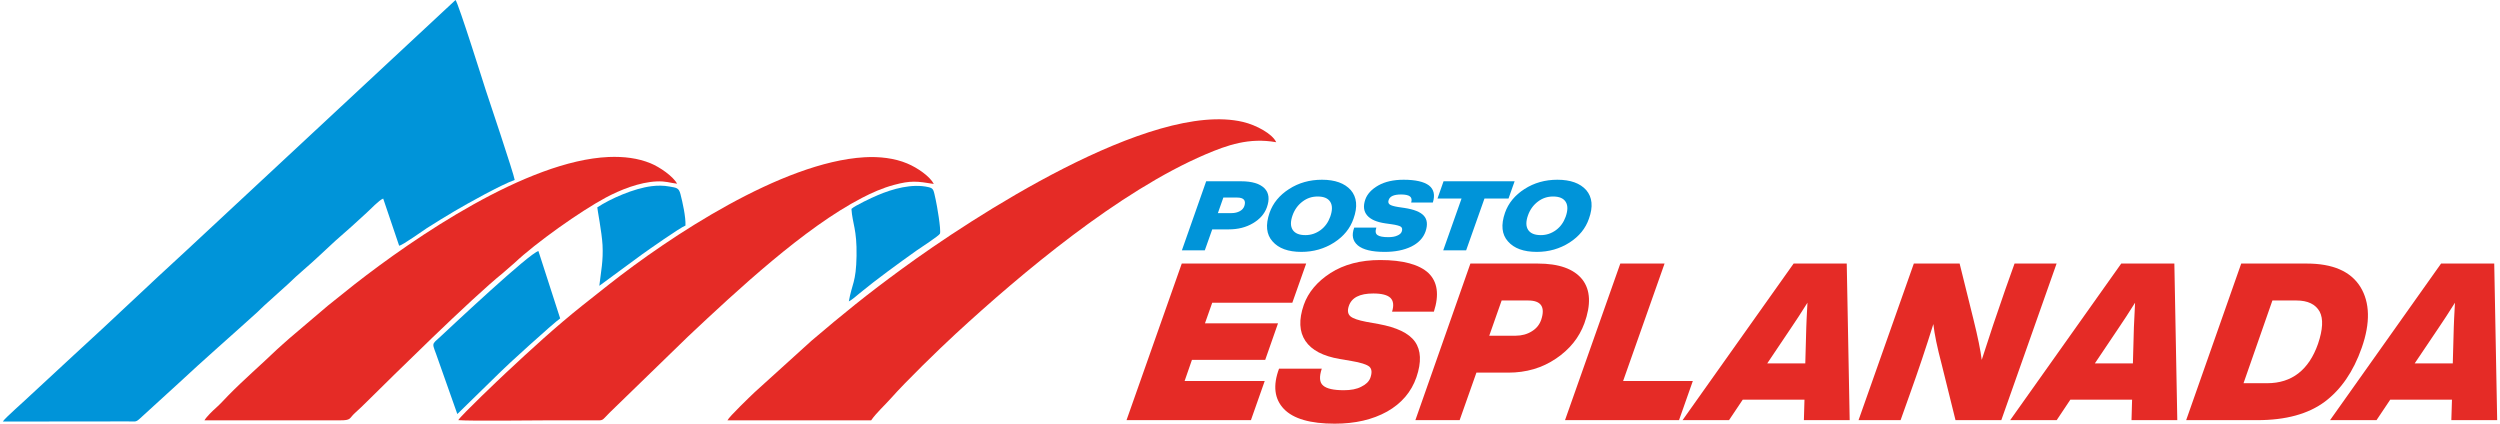
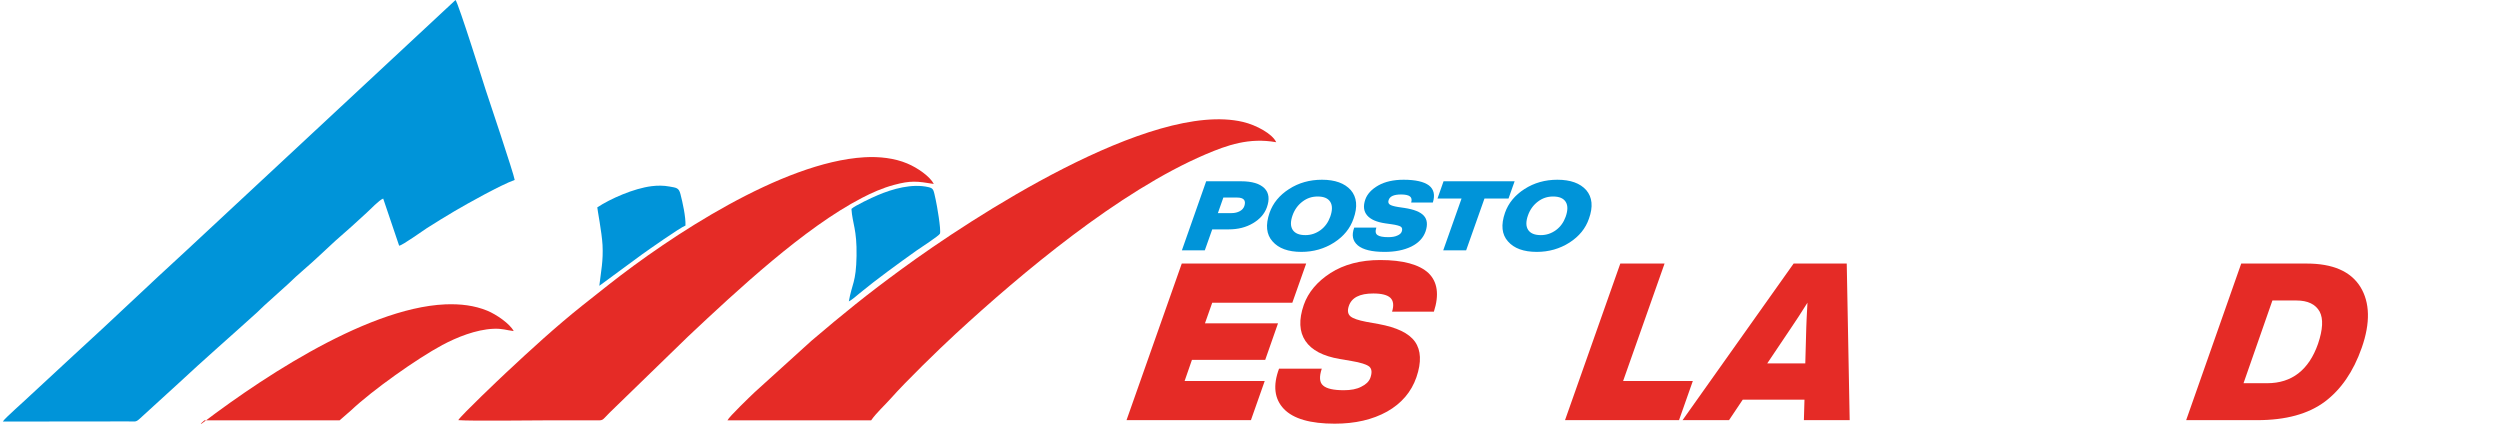
<svg xmlns="http://www.w3.org/2000/svg" xml:space="preserve" width="773px" height="131px" style="shape-rendering:geometricPrecision; text-rendering:geometricPrecision; image-rendering:optimizeQuality; fill-rule:evenodd; clip-rule:evenodd" viewBox="0 0 551.77 93.72">
  <defs>
    <style type="text/css">       .fil2 {fill:#0094D9}    .fil3 {fill:#E52B26}    .fil1 {fill:#0094D9;fill-rule:nonzero}    .fil0 {fill:#E52B26;fill-rule:nonzero}     </style>
  </defs>
  <g id="Camada_x0020_1">
    <g id="_105553131982464">
      <polygon class="fil0" points="288.31,58.3 285.25,66.96 267.53,66.96 265.92,71.53 282.08,71.53 279.25,79.61 263.04,79.61 261.42,84.28 279.14,84.28 276.09,92.94 248.57,92.94 260.79,58.3 " />
      <path id="_1" class="fil0" d="M294.63 93.72c-5.38,0 -9.15,-1.07 -11.25,-3.26 -2.09,-2.19 -2.47,-5.16 -1.07,-8.91l9.45 0c-0.59,1.8 -0.52,3.07 0.32,3.75 0.78,0.68 2.3,1.02 4.56,1.02 1.56,0 2.87,-0.24 3.87,-0.78 1,-0.48 1.68,-1.12 1.99,-1.94 0.4,-1.12 0.36,-1.95 -0.2,-2.48 -0.57,-0.49 -1.93,-0.93 -3.99,-1.27l-2.58 -0.44c-3.68,-0.63 -6.2,-1.94 -7.58,-3.98 -1.38,-2.05 -1.5,-4.72 -0.37,-7.98 0.97,-2.78 2.97,-5.16 5.92,-7.06 2.96,-1.89 6.62,-2.87 10.98,-2.87 5.04,0 8.63,0.98 10.67,2.87 2.03,1.95 2.42,4.82 1.21,8.56l-9.25 0c0.44,-1.41 0.29,-2.43 -0.36,-3.06 -0.65,-0.63 -1.92,-0.97 -3.78,-0.97 -3.04,0 -4.83,0.92 -5.44,2.82 -0.33,1.02 -0.19,1.75 0.38,2.24 0.57,0.48 1.74,0.87 3.5,1.21l2.73 0.49c3.96,0.73 6.67,1.99 8.03,3.89 1.35,1.9 1.48,4.53 0.33,7.88 -1.13,3.26 -3.3,5.79 -6.48,7.59 -3.24,1.8 -7.08,2.68 -11.59,2.68z" />
-       <path id="_2" class="fil0" d="M324.64 58.3l14.89 0c4.7,0 7.97,1.17 9.85,3.5 1.83,2.34 1.97,5.6 0.47,9.73 -1.17,3.17 -3.24,5.74 -6.27,7.79 -3.08,2.09 -6.6,3.11 -10.56,3.11l-7.05 0 -3.71 10.51 -9.79 0 12.17 -34.64zm15.67 12.41c0.93,-2.83 -0.05,-4.24 -2.89,-4.24l-5.87 0 -2.74 7.79 5.87 0c1.33,0 2.55,-0.34 3.56,-0.98 1.02,-0.63 1.68,-1.45 2.07,-2.57z" />
      <polygon id="_3" class="fil0" points="367.59,58.3 358.42,84.28 373.84,84.28 370.79,92.94 345.57,92.94 357.8,58.3 " />
      <path id="_4" class="fil0" d="M408.54 92.94l-10.13 0 0.13 -4.53 -13.66 0 -3.03 4.53 -10.28 0 24.57 -34.64 11.75 0 0.65 34.64zm-12.88 -20.53l-5.36 7.98 8.42 0 0.22 -7.98c0.01,-0.83 0.12,-2.68 0.26,-5.45 -1.44,2.29 -2.63,4.13 -3.54,5.45z" />
-       <path id="_5" class="fil0" d="M443 63.94l2.01 -5.64 9.3 0 -12.23 34.64 -10.13 0 -3.05 -12.31c-1,-3.79 -1.62,-6.76 -1.85,-8.95 -1.59,5.11 -3.33,10.31 -5.24,15.62l-2.01 5.64 -9.3 0 12.23 -34.64 10.13 0 3.05 12.31c0.98,3.94 1.59,6.96 1.84,9 1.65,-5.16 3.39,-10.36 5.25,-15.67z" />
-       <path id="_6" class="fil0" d="M481.01 92.94l-10.13 0 0.13 -4.53 -13.66 0 -3.02 4.53 -10.29 0 24.57 -34.64 11.75 0 0.65 34.64zm-12.88 -20.53l-5.36 7.98 8.42 0 0.22 -7.98c0.02,-0.83 0.12,-2.68 0.26,-5.45 -1.44,2.29 -2.63,4.13 -3.54,5.45z" />
      <path id="_7" class="fil0" d="M495.15 58.3l14.49 0c5.73,0 9.71,1.7 11.87,5.16 2.12,3.45 2.23,7.98 0.3,13.47 -1.86,5.31 -4.61,9.25 -8.16,11.92 -3.66,2.73 -8.64,4.09 -14.96,4.09l-15.72 0 12.18 -34.64zm16.99 17.76c1.07,-3.17 1.2,-5.55 0.35,-7.15 -0.91,-1.61 -2.61,-2.44 -5.15,-2.44l-5.29 0 -6.39 18.3 5.24 0c5.43,0 9.21,-2.92 11.24,-8.71z" />
-       <path id="_8" class="fil0" d="M551.77 92.94l-10.14 0 0.14 -4.53 -13.66 0 -3.03 4.53 -10.28 0 24.56 -34.64 11.76 0 0.65 34.64zm-12.88 -20.53l-5.37 7.98 8.43 0 0.22 -7.98c0.01,-0.83 0.12,-2.68 0.26,-5.45 -1.44,2.29 -2.63,4.13 -3.54,5.45z" />
      <path class="fil1" d="M266.19 40.1l7.71 0c2.43,0 4.15,0.52 5.19,1.55 1.01,1.03 1.17,2.46 0.5,4.29 -0.52,1.39 -1.52,2.53 -3.03,3.43 -1.54,0.92 -3.33,1.37 -5.38,1.37l-3.65 0 -1.64 4.63 -5.07 0 5.37 -15.27zm8.45 5.47c0.4,-1.24 -0.14,-1.87 -1.61,-1.87l-3.04 0 -1.21 3.44 3.04 0c0.68,0 1.31,-0.15 1.82,-0.43 0.51,-0.28 0.82,-0.65 1,-1.14z" />
      <path id="_1_0" class="fil1" d="M287.25 55.72c-2.92,0 -5.04,-0.78 -6.38,-2.32 -1.37,-1.52 -1.59,-3.65 -0.66,-6.33 0.75,-2.14 2.2,-3.9 4.31,-5.25 2.14,-1.38 4.57,-2.06 7.28,-2.06 2.89,0 5.01,0.77 6.38,2.29 1.34,1.57 1.56,3.67 0.6,6.33 -0.74,2.15 -2.16,3.9 -4.3,5.28 -2.15,1.37 -4.57,2.06 -7.23,2.06zm0.88 -3.71c1.24,0 2.34,-0.37 3.35,-1.1 0.99,-0.73 1.7,-1.71 2.15,-2.96 0.5,-1.41 0.51,-2.51 0.01,-3.3 -0.51,-0.8 -1.43,-1.18 -2.8,-1.18 -1.24,0 -2.34,0.36 -3.33,1.11 -1.01,0.76 -1.75,1.76 -2.21,3.05 -0.49,1.37 -0.47,2.45 0.03,3.22 0.51,0.77 1.43,1.16 2.8,1.16z" />
      <path id="_2_1" class="fil1" d="M305.65 55.72c-2.79,0 -4.77,-0.48 -5.92,-1.44 -1.14,-0.97 -1.41,-2.27 -0.79,-3.93l4.89 0c-0.26,0.8 -0.19,1.36 0.27,1.66 0.42,0.3 1.22,0.45 2.38,0.45 0.81,0 1.48,-0.11 1.99,-0.35 0.5,-0.21 0.83,-0.49 0.97,-0.85 0.18,-0.5 0.14,-0.86 -0.17,-1.1 -0.3,-0.21 -1.02,-0.41 -2.09,-0.56l-1.35 -0.19c-1.93,-0.28 -3.26,-0.86 -4.03,-1.76 -0.77,-0.9 -0.91,-2.08 -0.41,-3.52 0.43,-1.22 1.4,-2.27 2.88,-3.11 1.47,-0.83 3.34,-1.26 5.6,-1.26 2.61,0 4.49,0.43 5.6,1.26 1.1,0.86 1.38,2.13 0.86,3.78l-4.79 0c0.19,-0.62 0.08,-1.07 -0.27,-1.35 -0.35,-0.28 -1.02,-0.43 -1.98,-0.43 -1.58,0 -2.48,0.41 -2.74,1.24 -0.15,0.45 -0.05,0.77 0.26,0.99 0.3,0.21 0.92,0.39 1.84,0.54l1.42 0.21c2.08,0.32 3.51,0.88 4.27,1.72 0.75,0.83 0.88,1.99 0.38,3.47 -0.5,1.44 -1.55,2.55 -3.15,3.35 -1.63,0.79 -3.59,1.18 -5.92,1.18z" />
      <polygon id="_3_2" class="fil1" points="318.7,40.1 334.42,40.1 333.07,43.92 327.75,43.92 323.7,55.37 318.63,55.37 322.68,43.92 317.36,43.92 " />
      <path id="_4_3" class="fil1" d="M339.33 55.72c-2.92,0 -5.04,-0.78 -6.38,-2.32 -1.37,-1.52 -1.59,-3.65 -0.66,-6.33 0.75,-2.14 2.2,-3.9 4.31,-5.25 2.14,-1.38 4.57,-2.06 7.28,-2.06 2.89,0 5.02,0.77 6.38,2.29 1.34,1.57 1.56,3.67 0.6,6.33 -0.74,2.15 -2.16,3.9 -4.3,5.28 -2.15,1.37 -4.57,2.06 -7.23,2.06zm0.88 -3.71c1.24,0 2.34,-0.37 3.35,-1.1 0.99,-0.73 1.7,-1.71 2.15,-2.96 0.5,-1.41 0.51,-2.51 0.01,-3.3 -0.51,-0.8 -1.43,-1.18 -2.8,-1.18 -1.24,0 -2.34,0.36 -3.33,1.11 -1.01,0.76 -1.75,1.76 -2.21,3.05 -0.49,1.37 -0.47,2.45 0.03,3.22 0.51,0.77 1.43,1.16 2.8,1.16z" />
      <g>
        <path class="fil2" d="M0 93.25l27.68 -0.03c1.53,-0.01 1.69,0.24 2.58,-0.58l8.61 -7.86c5.42,-5.07 11.84,-10.66 17.4,-15.7 0.61,-0.55 1.02,-1.03 1.63,-1.56l5.21 -4.7c2.29,-2.25 4.71,-4.16 6.96,-6.31 2.31,-2.2 4.61,-4.28 6.97,-6.31l3.43 -3.13c0.91,-0.8 2.69,-2.76 3.67,-3.15l3.53 10.43c0.81,-0.11 5.05,-3.2 6.11,-3.87 2.1,-1.32 4.02,-2.54 6.17,-3.79 2.92,-1.71 10.14,-5.76 13.28,-6.89 -0.13,-1.16 -5.94,-18.47 -6.44,-19.98 -0.23,-0.69 -6.01,-19.12 -6.65,-19.82l-59.38 55.27c-8.41,7.68 -16.76,15.72 -25.05,23.27l-9.46 8.76c-1.25,1.23 -5.9,5.27 -6.25,5.95z" />
        <path class="fil3" d="M160.29 92.98l31.79 0c1.14,-1.65 3.04,-3.36 4.43,-4.93 3.23,-3.66 10.55,-10.78 14.26,-14.2 14.69,-13.53 36.12,-31.51 55.25,-39.69 4.83,-2.06 9.65,-3.77 15.66,-2.7 -0.82,-1.84 -4.38,-3.79 -7.35,-4.49 -20.34,-4.81 -60.26,21.4 -75.37,32.46 -7.82,5.71 -12.99,9.92 -20.06,15.93l-12.63 11.44c-0.89,0.85 -5.59,5.35 -5.98,6.18z" />
        <path class="fil3" d="M100.75 92.94c3.13,0.23 15.89,0.04 20.04,0.04 3.31,0 6.63,-0.02 9.94,0 2.25,0.02 1.64,0.17 3.42,-1.62l17.5 -16.99c10.89,-10.24 25.67,-23.99 38.37,-30.58 2.19,-1.14 4.55,-2.2 7.12,-2.89 3.74,-1 5.08,-0.82 8.8,-0.21 -0.84,-1.64 -3.55,-3.56 -5.91,-4.54 -2.76,-1.16 -6.14,-1.56 -9.46,-1.36 -18.27,1.08 -43.07,17.57 -56.58,28.21 -1.97,1.55 -3.87,3.06 -5.84,4.62 -5.88,4.69 -11.37,9.73 -16.85,14.85 -1.06,0.99 -9.93,9.4 -10.55,10.47z" />
-         <path class="fil3" d="M44.6 92.98l29.9 0c2.65,0.02 2.04,-0.41 3.41,-1.64 1.03,-0.93 1.63,-1.51 2.54,-2.41 5.96,-5.88 23.03,-22.77 30.19,-28.55l2.56 -2.23c4.73,-4.46 14.52,-11.4 20.16,-14.43 3.2,-1.71 7.44,-3.42 11.29,-3.59 2.04,-0.08 2.8,0.3 4.5,0.51 -0.86,-1.63 -3.82,-3.68 -5.87,-4.52 -2.79,-1.14 -5.88,-1.53 -9.29,-1.39 -18.08,0.8 -42.91,17.79 -56.26,28.23 -2.01,1.58 -3.87,3.09 -5.82,4.65l-8.52 7.24c-1.05,0.97 -1.87,1.61 -2.81,2.51 -3.35,3.23 -7.26,6.6 -10.73,10.14 -0.88,0.9 -1.71,1.84 -2.64,2.67 -0.77,0.68 -2.15,2.01 -2.61,2.81z" />
+         <path class="fil3" d="M44.6 92.98l29.9 0l2.56 -2.23c4.73,-4.46 14.52,-11.4 20.16,-14.43 3.2,-1.71 7.44,-3.42 11.29,-3.59 2.04,-0.08 2.8,0.3 4.5,0.51 -0.86,-1.63 -3.82,-3.68 -5.87,-4.52 -2.79,-1.14 -5.88,-1.53 -9.29,-1.39 -18.08,0.8 -42.91,17.79 -56.26,28.23 -2.01,1.58 -3.87,3.09 -5.82,4.65l-8.52 7.24c-1.05,0.97 -1.87,1.61 -2.81,2.51 -3.35,3.23 -7.26,6.6 -10.73,10.14 -0.88,0.9 -1.71,1.84 -2.64,2.67 -0.77,0.68 -2.15,2.01 -2.61,2.81z" />
        <path class="fil2" d="M187.72 46.21c0.23,3.35 1.23,4.5 1.13,10.39 -0.1,5.89 -1.01,6.14 -1.71,10.08 0.71,-0.35 1.78,-1.31 2.45,-1.86 3.75,-3.08 8.56,-6.57 12.57,-9.42 0.7,-0.49 5,-3.28 5.14,-3.71 0.28,-0.89 -0.68,-6.35 -0.93,-7.46 -0.49,-2.14 -0.41,-2.55 -1.56,-2.82 -3.68,-0.87 -8.01,0.38 -11.26,1.76 -1.28,0.54 -5.03,2.29 -5.83,3.04z" />
        <path class="fil2" d="M131.5 45.87c0,0.39 1.01,5.55 1.16,8.33 0.18,3.52 -0.33,5.76 -0.71,9.02l9.36 -6.88c1.44,-1.04 8.54,-6.02 9.7,-6.45 0.07,-1.97 -0.64,-5.12 -1.11,-6.95 -0.37,-1.43 -0.9,-1.4 -2.43,-1.68 -1.28,-0.24 -2.64,-0.24 -3.93,-0.08 -3.98,0.49 -9.16,2.79 -12.04,4.69z" />
-         <path class="fil2" d="M100.54 91.59l9.68 -9.46c0.66,-0.74 11.76,-10.84 13.07,-11.69l-4.81 -14.9c-1.94,0.41 -19.04,16.47 -21.5,18.76 -2.38,2.21 -2.04,1.24 -0.66,5.35l4.22 11.94z" />
      </g>
    </g>
  </g>
</svg>